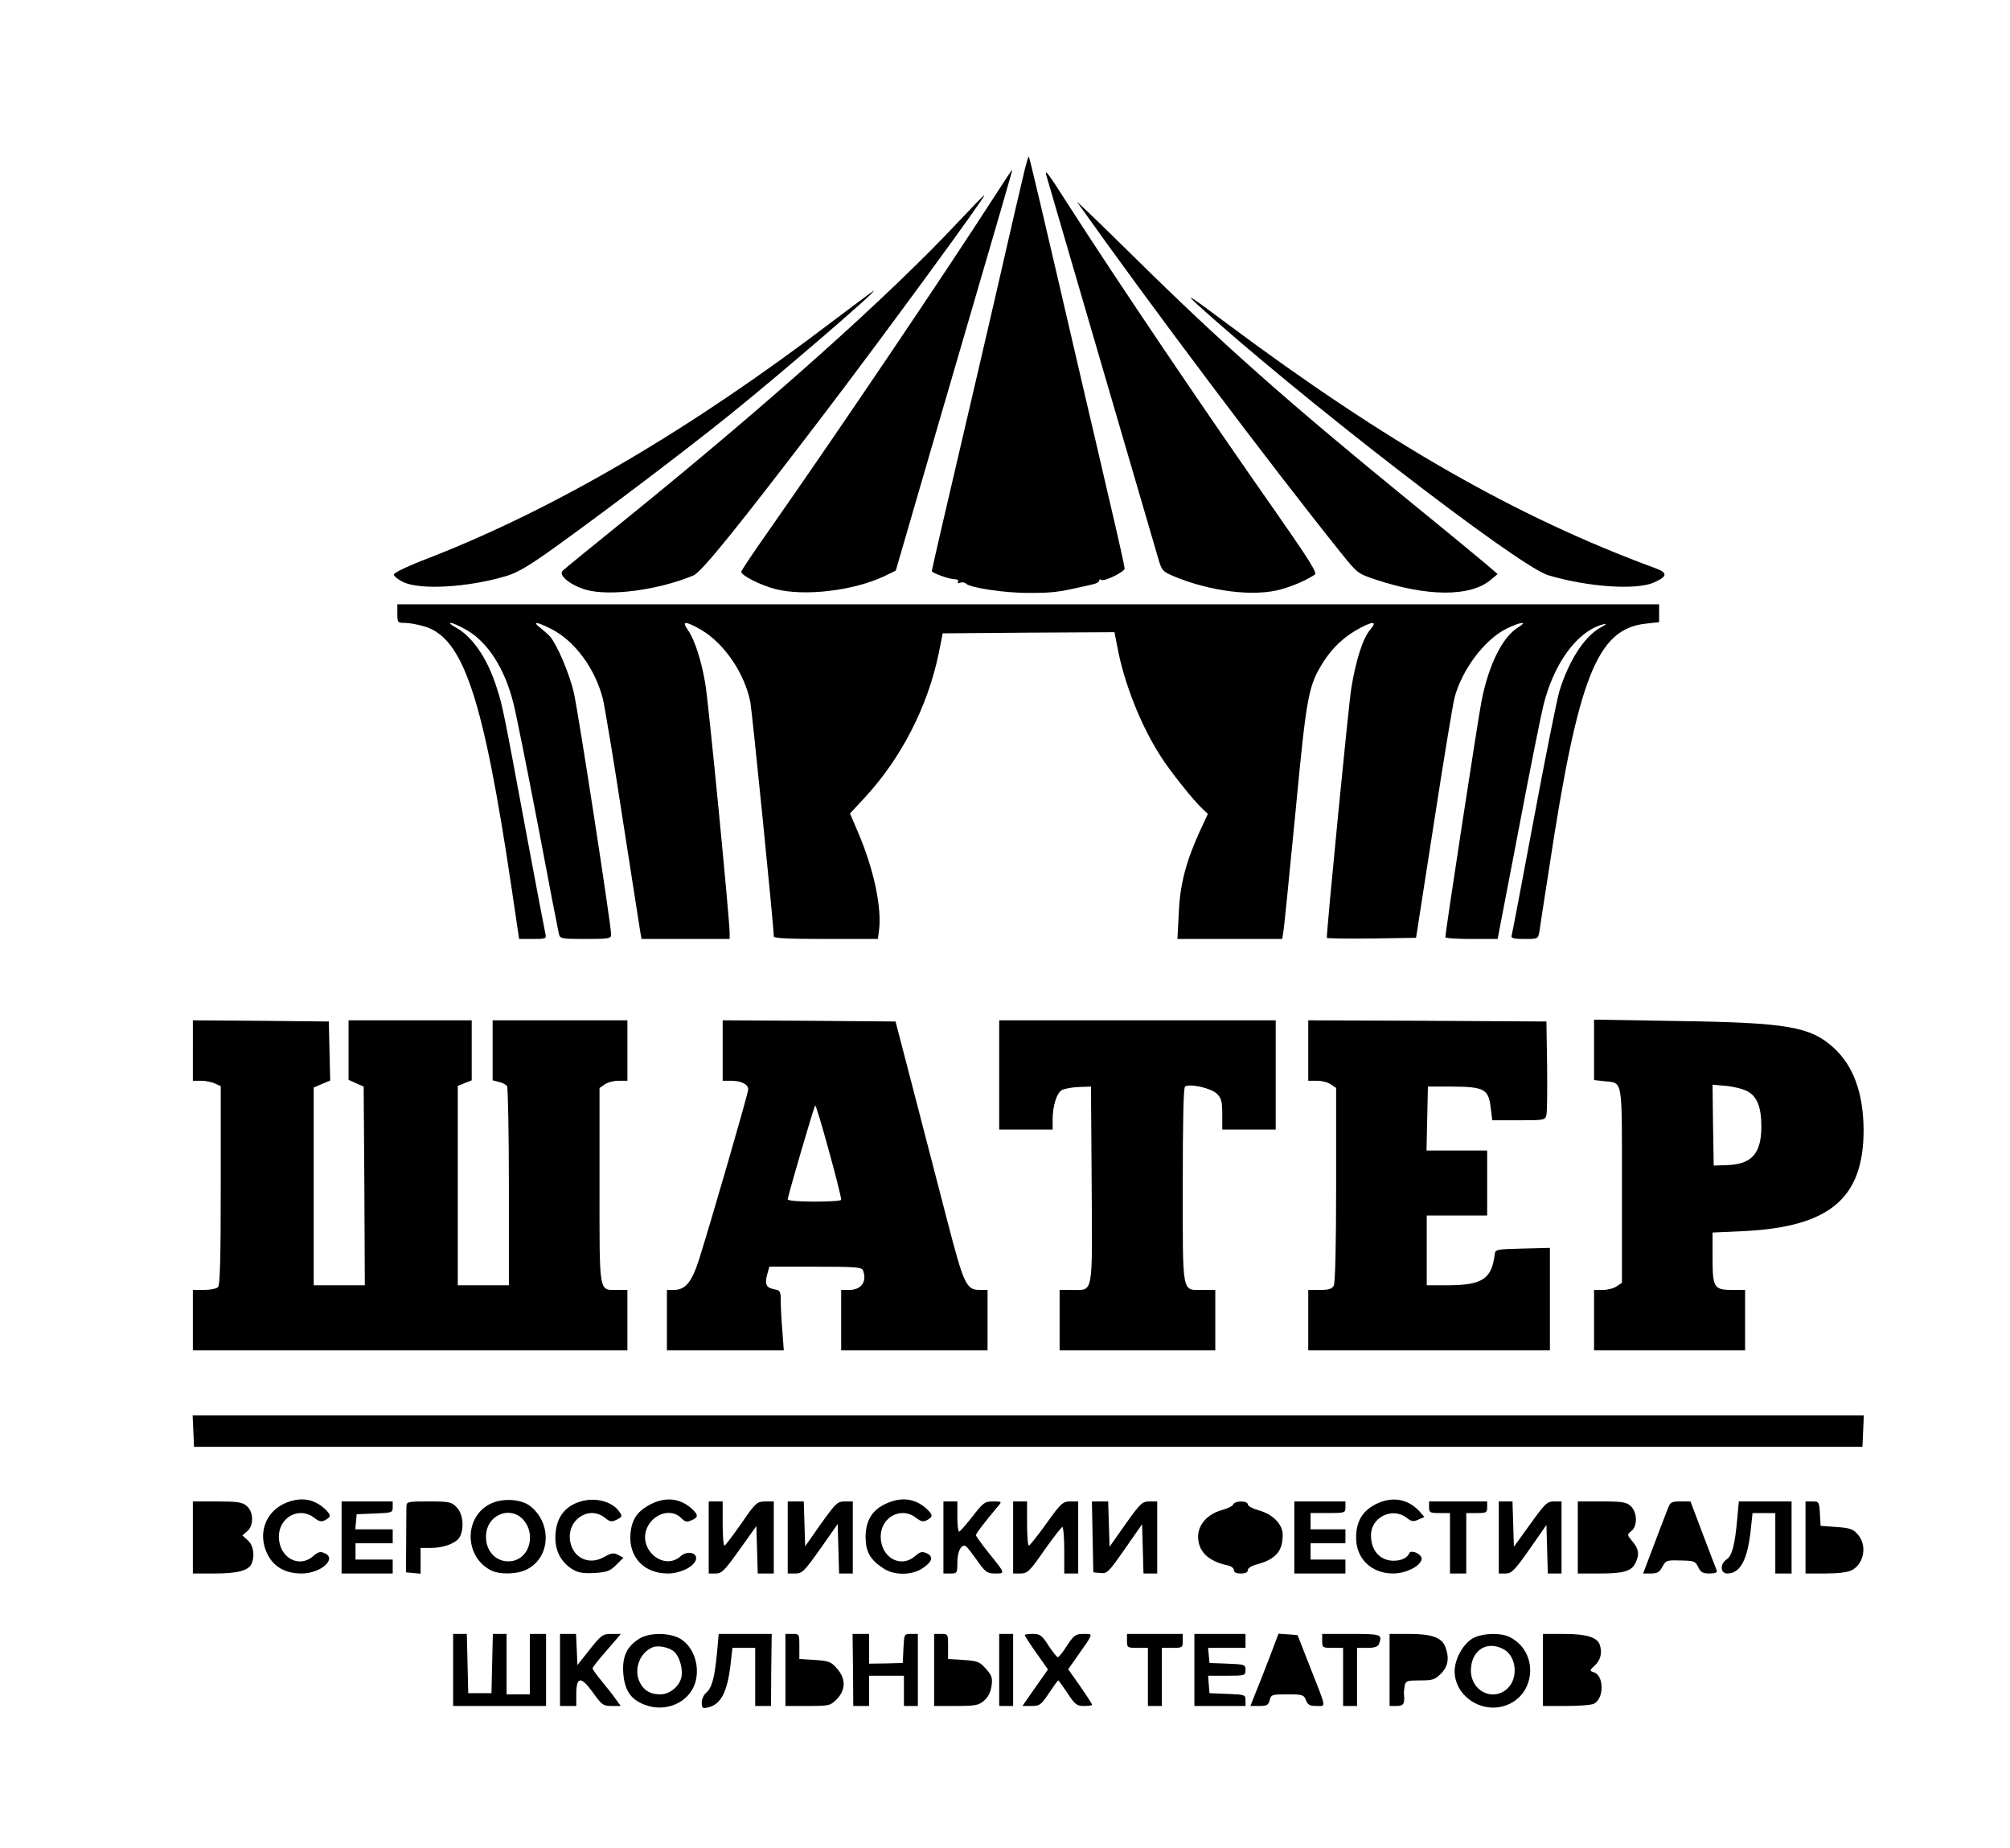
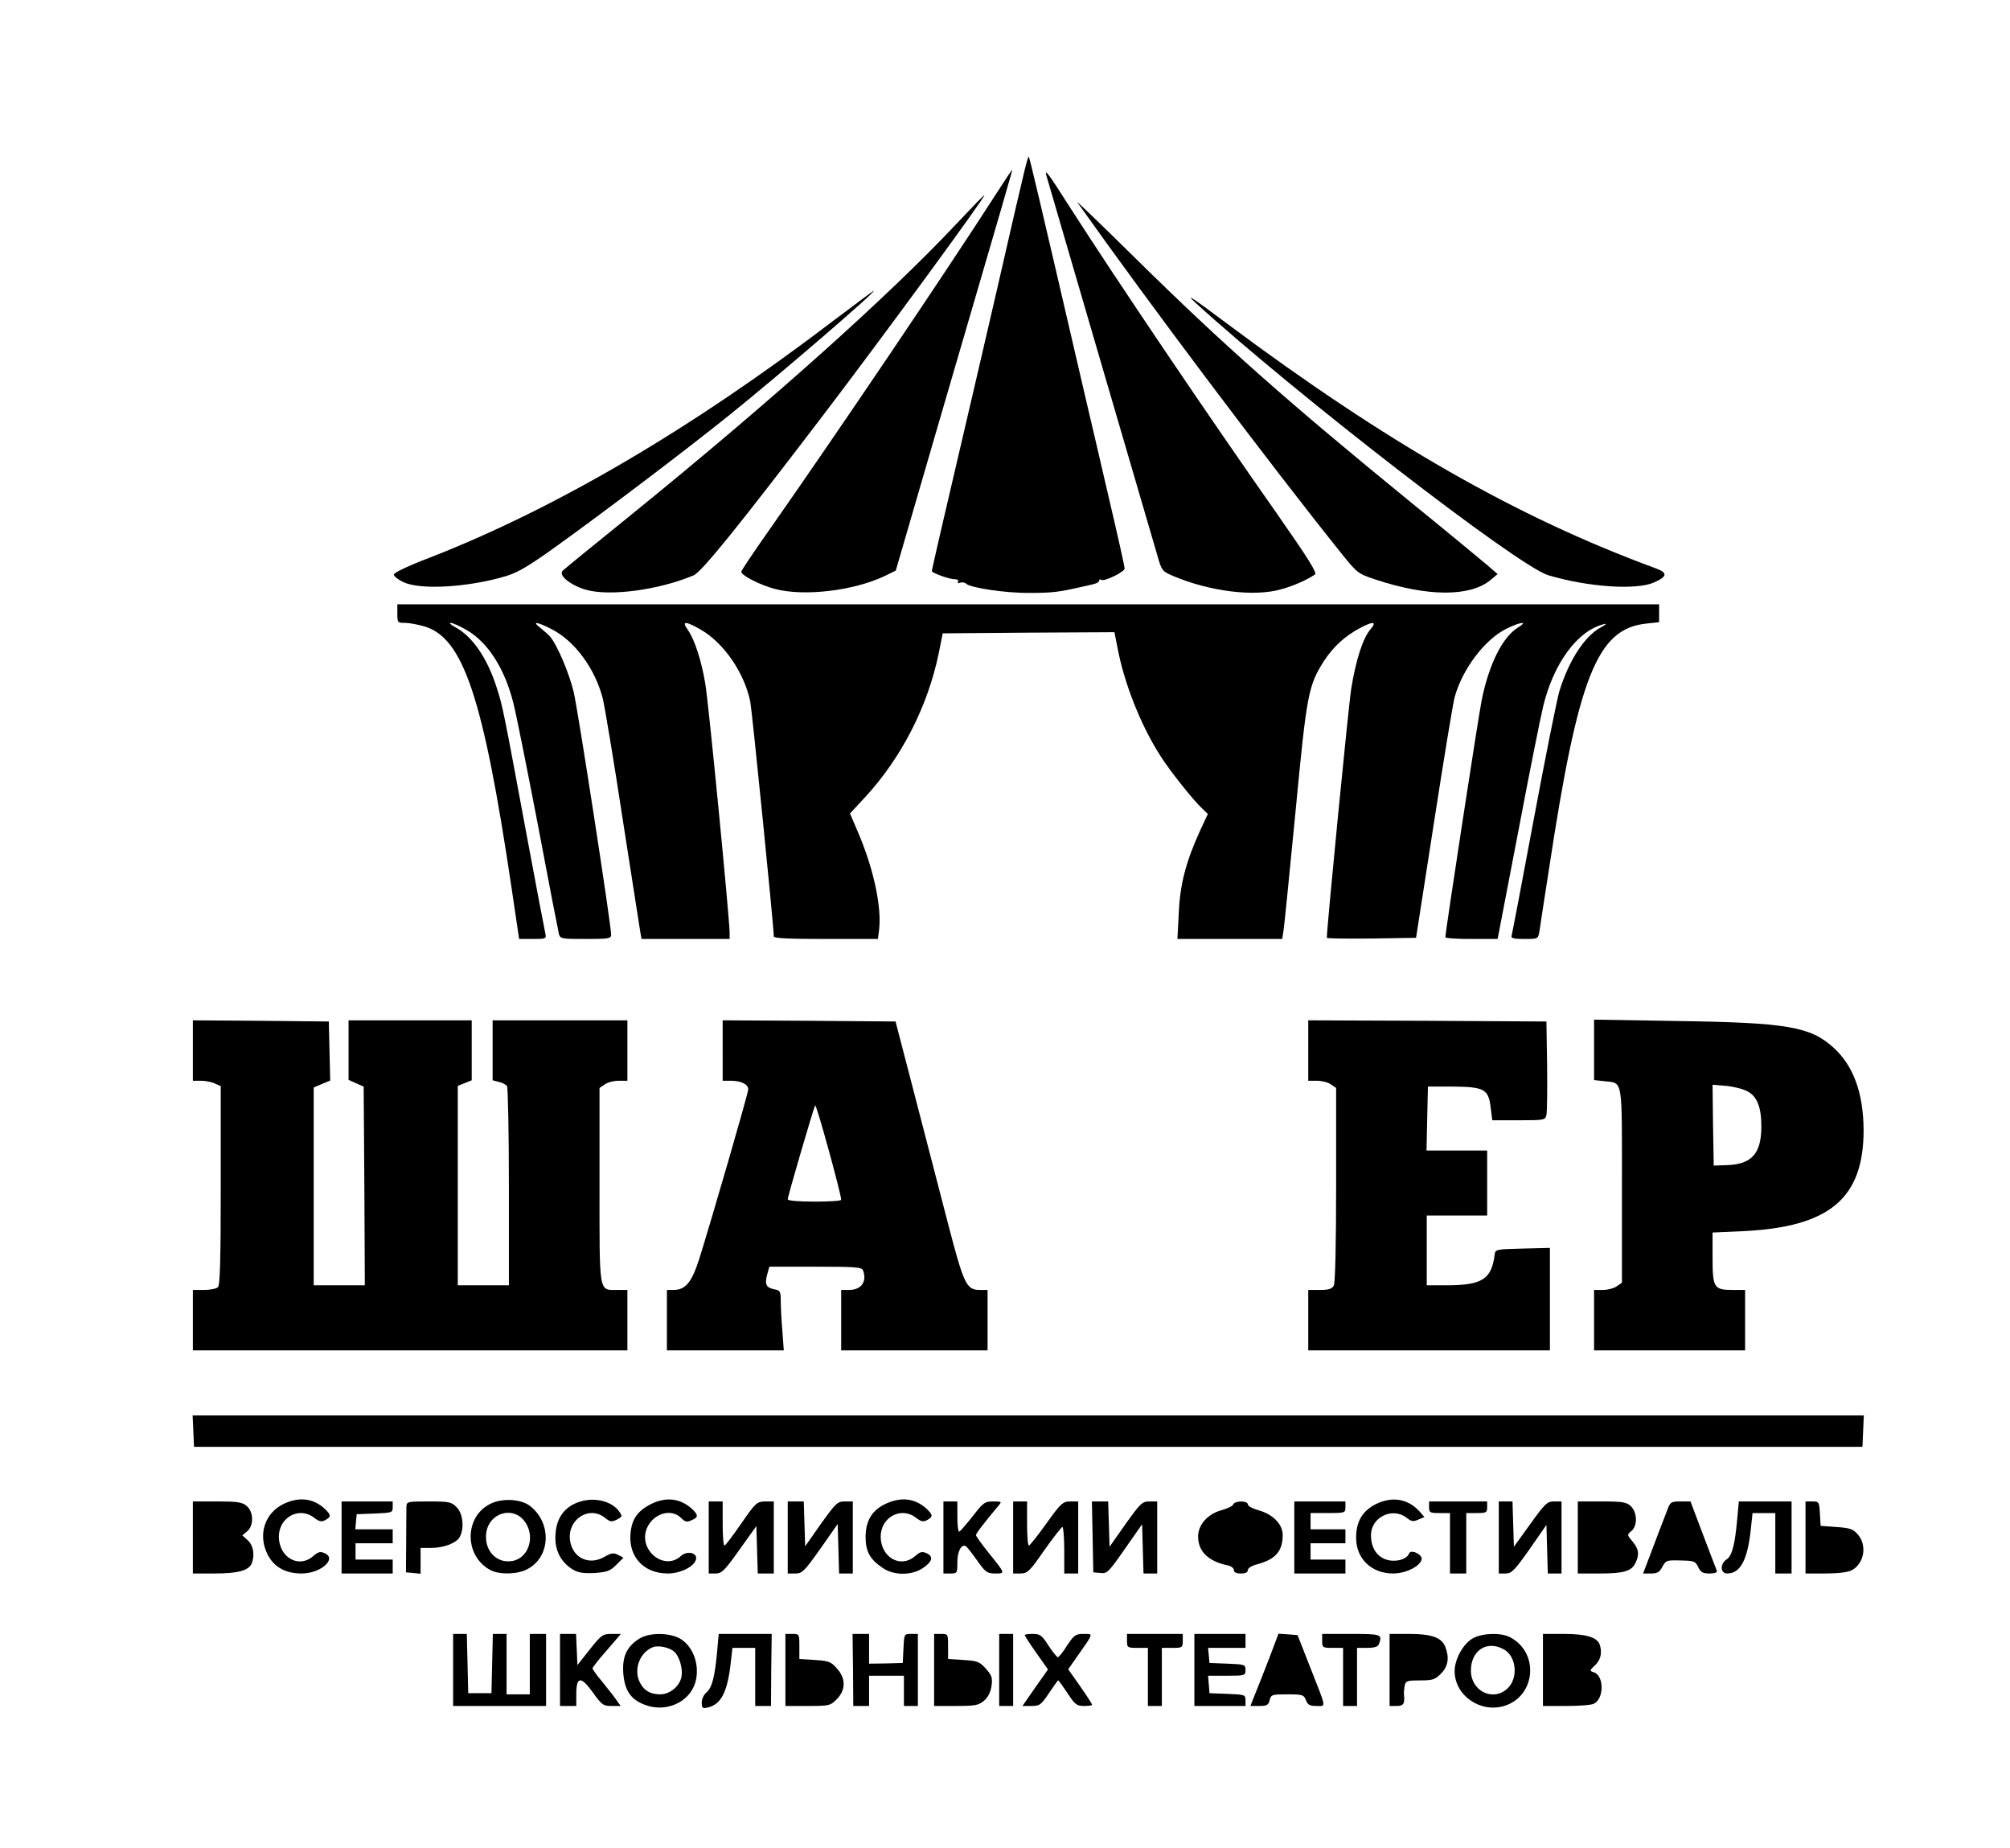
<svg xmlns="http://www.w3.org/2000/svg" version="1.0" width="865pt" height="795pt" viewBox="0 0 865 795" preserveAspectRatio="xMidYMid meet">
  <g transform="translate(0,795) scale(0.1,-0.1)" fill="#000000" stroke="none">
    <path d="M4401 7182 c-13 -53 -40 -171 -61 -262 -35 -156 -204 -883 -291 -1254 -21 -92 -39 -170 -39 -173 0 -8 75 -35 97 -35 13 0 20 -5 16 -11 -4 -6 0 -8 9 -4 9 3 20 1 25 -4 18 -18 170 -41 273 -40 94 0 124 3 220 25 14 3 37 8 53 12 15 3 27 10 27 15 0 6 4 8 10 4 13 -8 100 35 100 49 0 7 -31 147 -70 312 -38 164 -83 358 -100 429 -198 854 -239 1028 -243 1031 -2 2 -14 -40 -26 -94z" />
    <path d="M4285 7113 c-226 -351 -678 -1020 -973 -1441 -67 -95 -122 -177 -122 -182 0 -16 83 -58 145 -74 126 -33 337 -8 471 55 l49 24 192 660 c290 991 311 1065 309 1065 -1 0 -33 -48 -71 -107z" />
    <path d="M4503 7195 c9 -31 456 -1562 478 -1636 18 -64 21 -67 67 -87 158 -67 351 -91 467 -57 54 15 107 39 144 63 10 7 -27 66 -161 258 -302 430 -691 1006 -898 1329 -89 140 -106 162 -97 130z" />
    <path d="M4118 6989 c-292 -311 -800 -766 -1408 -1259 -151 -122 -281 -228 -288 -235 -21 -19 31 -62 98 -82 102 -30 313 -2 464 61 35 14 195 213 552 681 252 330 710 955 700 955 -3 0 -55 -54 -118 -121z" />
    <path d="M4636 7080 c314 -443 818 -1113 1135 -1509 71 -88 72 -89 150 -115 224 -74 407 -74 494 -1 l30 25 -45 39 c-25 21 -171 142 -325 267 -533 435 -806 676 -1190 1054 -142 140 -254 248 -249 240z" />
    <path d="M5144 6648 c431 -393 1390 -1135 1519 -1173 171 -51 379 -65 455 -31 59 26 60 42 4 62 -595 219 -1154 539 -1842 1052 -144 108 -184 135 -136 90z" />
    <path d="M3585 6569 c-612 -466 -1195 -808 -1740 -1020 -87 -33 -150 -63 -150 -71 0 -7 18 -22 40 -32 72 -36 283 -23 445 26 49 15 99 45 205 121 219 157 563 418 750 568 214 172 641 539 625 538 -3 -1 -81 -59 -175 -130z" />
    <path d="M1710 5310 c0 -39 1 -40 33 -40 18 0 56 -7 83 -15 168 -49 254 -308 375 -1122 l33 -223 59 0 c56 0 59 1 54 23 -3 12 -40 207 -82 432 -98 528 -102 548 -127 625 -41 130 -107 225 -183 264 -16 9 -23 16 -15 16 8 0 39 -14 67 -30 93 -53 166 -168 203 -318 11 -43 58 -277 105 -522 46 -245 87 -455 90 -467 5 -22 10 -23 115 -23 101 0 110 2 110 19 0 41 -142 962 -161 1043 -19 80 -71 203 -101 238 -7 9 -26 25 -42 38 -39 30 -17 28 46 -4 101 -51 188 -169 222 -299 8 -33 47 -265 85 -515 39 -250 73 -470 76 -487 l6 -33 189 0 190 0 0 26 c0 58 -91 995 -105 1074 -17 100 -46 189 -75 230 -28 39 -11 39 56 1 100 -58 188 -187 213 -311 8 -44 101 -967 101 -1009 0 -8 62 -11 224 -11 l224 0 5 38 c12 97 -22 261 -90 420 l-35 82 65 70 c156 169 270 391 317 620 l17 85 370 3 369 2 13 -66 c28 -151 100 -335 186 -468 39 -62 141 -190 178 -224 l25 -24 -33 -71 c-61 -133 -87 -232 -92 -354 l-6 -113 226 0 225 0 6 38 c3 20 26 249 51 507 49 513 55 545 124 653 40 60 88 105 156 141 57 30 72 27 41 -9 -31 -37 -61 -130 -81 -253 -11 -67 -105 -1027 -105 -1072 0 -3 86 -4 192 -3 l192 3 77 495 c42 272 82 515 89 540 33 121 129 248 223 295 59 29 96 34 51 6 -68 -41 -127 -160 -158 -316 -14 -69 -156 -997 -156 -1017 0 -5 51 -8 113 -8 l112 0 89 463 c48 254 97 498 108 542 45 182 146 320 258 349 17 5 14 0 -12 -14 -69 -38 -136 -141 -177 -273 -11 -37 -61 -287 -111 -555 -50 -268 -93 -493 -95 -499 -3 -10 12 -13 55 -13 59 0 59 0 65 33 2 17 21 138 41 267 126 831 207 1035 419 1057 l55 6 0 38 0 39 -2715 0 -2715 0 0 -40z" />
    <path d="M830 3430 l0 -130 35 0 c19 0 46 -5 60 -12 l25 -11 0 -427 c0 -318 -3 -429 -12 -438 -7 -7 -34 -12 -60 -12 l-48 0 0 -130 0 -130 935 0 935 0 0 130 0 130 -44 0 c-80 0 -76 -22 -76 450 l0 419 22 15 c12 9 39 16 60 16 l38 0 0 130 0 130 -290 0 -290 0 0 -129 0 -129 27 -7 c15 -3 31 -12 35 -18 4 -7 8 -202 8 -434 l0 -423 -110 0 -110 0 0 429 0 429 30 12 30 12 0 129 0 129 -265 0 -265 0 0 -128 0 -128 33 -15 32 -14 3 -427 2 -428 -110 0 -110 0 0 426 0 425 35 15 36 15 -3 127 -3 127 -292 3 -293 2 0 -130z" />
    <path d="M3110 3430 l0 -130 36 0 c43 0 74 -15 74 -37 0 -17 -160 -568 -211 -730 -32 -100 -59 -133 -110 -133 l-29 0 0 -130 0 -130 251 0 252 0 -6 83 c-4 45 -7 103 -7 128 0 43 -2 47 -29 52 -34 7 -41 21 -29 65 l9 32 198 0 c172 0 200 -2 205 -16 18 -48 -7 -84 -60 -84 l-34 0 0 -130 0 -130 315 0 315 0 0 130 0 130 -33 0 c-59 0 -69 23 -141 300 -36 140 -101 390 -144 555 l-78 300 -372 3 -372 2 0 -130z m510 -642 c0 -5 -52 -8 -115 -8 -69 0 -115 4 -115 10 0 13 111 392 118 404 5 8 112 -381 112 -406z" />
-     <path d="M4300 3325 l0 -235 115 0 115 0 0 43 c0 60 18 115 40 127 11 6 44 12 72 13 l53 2 3 -422 c3 -482 8 -453 -84 -453 l-54 0 0 -130 0 -130 335 0 335 0 0 130 0 130 -54 0 c-91 0 -86 -28 -86 450 0 281 3 421 10 425 22 14 113 -7 137 -31 19 -19 23 -33 23 -89 l0 -65 115 0 115 0 0 235 0 235 -595 0 -595 0 0 -235z" />
    <path d="M5630 3430 l0 -130 38 0 c21 0 48 -7 60 -16 l22 -15 0 -415 c0 -267 -4 -422 -10 -435 -8 -15 -22 -19 -60 -19 l-50 0 0 -130 0 -130 520 0 520 0 0 220 0 221 -117 -3 c-117 -3 -118 -3 -121 -28 -13 -103 -54 -129 -199 -130 l-93 0 0 150 0 150 130 0 130 0 0 140 0 140 -130 0 -131 0 3 138 3 137 106 0 c136 -1 155 -11 164 -90 l7 -55 114 0 c110 0 114 1 119 23 3 12 4 108 3 212 l-3 190 -512 3 -513 2 0 -130z" />
    <path d="M6860 3433 l0 -130 45 -5 c80 -9 75 20 75 -449 l0 -418 -22 -15 c-12 -9 -39 -16 -60 -16 l-38 0 0 -130 0 -130 325 0 325 0 0 130 0 130 -54 0 c-80 0 -86 9 -86 139 l0 108 133 6 c371 18 517 141 517 435 -1 160 -44 277 -130 355 -100 90 -199 107 -667 114 l-363 6 0 -130z m659 -178 c42 -21 61 -68 61 -151 0 -117 -41 -163 -147 -167 l-58 -2 -3 174 -2 174 58 -5 c32 -3 73 -13 91 -23z" />
    <path d="M832 1793 l3 -68 3590 0 3590 0 3 68 3 67 -3596 0 -3596 0 3 -67z" />
    <path d="M1224 1481 c-83 -38 -115 -131 -74 -216 27 -56 77 -85 148 -85 82 0 153 63 100 87 -20 9 -28 7 -51 -13 -62 -53 -146 -5 -147 84 0 85 89 132 153 81 21 -16 31 -18 47 -9 26 14 25 22 -2 48 -49 45 -108 53 -174 23z" />
    <path d="M2113 1481 c-116 -54 -117 -227 -1 -287 38 -20 117 -18 158 5 101 53 105 201 9 273 -38 28 -116 33 -166 9z m141 -72 c52 -62 25 -161 -48 -175 -70 -13 -125 47 -113 124 13 81 110 112 161 51z" />
    <path d="M2499 1490 c-72 -21 -109 -75 -109 -157 0 -57 25 -104 72 -134 26 -16 46 -19 96 -17 54 4 67 8 94 35 l31 31 -23 12 c-19 10 -29 9 -62 -10 -63 -35 -131 -4 -144 67 -17 92 79 158 149 103 23 -19 29 -19 52 -8 23 12 24 15 10 34 -30 44 -103 63 -166 44z" />
    <path d="M2800 1478 c-59 -31 -82 -66 -87 -130 -7 -98 59 -168 161 -168 52 0 109 27 120 57 12 31 -35 44 -64 18 -72 -66 -185 27 -146 120 27 63 104 87 147 44 18 -18 25 -19 45 -10 30 13 30 22 2 49 -51 46 -112 53 -178 20z" />
    <path d="M3814 1481 c-60 -27 -88 -72 -89 -142 0 -64 18 -98 75 -136 46 -32 124 -32 171 0 42 28 47 50 17 64 -20 9 -28 7 -51 -13 -62 -53 -146 -5 -147 84 0 85 89 132 153 81 21 -16 31 -18 47 -9 26 14 25 22 -2 48 -49 45 -108 53 -174 23z" />
    <path d="M5920 1478 c-58 -30 -84 -75 -84 -145 0 -89 66 -153 159 -153 55 0 117 31 123 61 4 21 -47 45 -54 25 -10 -26 -59 -39 -99 -26 -41 14 -65 52 -65 105 0 77 92 122 153 75 22 -17 29 -18 51 -8 l26 11 -22 25 c-50 54 -118 65 -188 30z" />
    <path d="M830 1335 l0 -155 95 0 c100 0 147 13 159 45 13 35 6 77 -18 98 l-23 21 20 17 c30 24 29 85 -2 110 -19 16 -40 19 -127 19 l-104 0 0 -155z" />
    <path d="M1470 1335 l0 -155 110 0 110 0 0 30 0 30 -80 0 -80 0 0 35 0 35 80 0 80 0 0 30 0 30 -81 0 -80 0 3 33 3 32 78 3 c74 3 77 4 77 27 l0 25 -110 0 -110 0 0 -155z" />
    <path d="M1749 1468 c0 -13 -1 -81 -1 -153 l-1 -130 32 -3 31 -3 0 55 0 56 45 0 c55 0 110 21 124 48 20 38 13 101 -14 127 -22 23 -32 25 -120 25 -92 0 -95 -1 -96 -22z" />
    <path d="M3050 1335 l0 -155 30 0 c26 0 38 12 102 102 l73 102 3 -102 3 -102 34 0 35 0 0 155 0 155 -37 0 c-36 -1 -41 -5 -103 -95 -36 -52 -68 -94 -72 -95 -5 0 -8 43 -8 95 l0 95 -30 0 -30 0 0 -155z" />
    <path d="M3390 1335 l0 -155 33 0 c29 0 38 9 107 106 l75 107 3 -107 3 -106 29 0 30 0 0 155 0 155 -34 0 c-32 0 -39 -7 -103 -96 l-68 -97 -3 97 -3 96 -34 0 -35 0 0 -155z" />
    <path d="M4060 1335 l0 -155 30 0 c29 0 30 1 30 49 0 47 18 80 37 68 5 -3 26 -30 48 -61 36 -51 43 -56 78 -56 44 0 45 -2 -30 91 -29 36 -53 70 -53 74 0 7 35 53 98 128 14 16 12 17 -24 17 -36 0 -43 -5 -89 -65 -28 -35 -53 -64 -57 -65 -5 0 -8 29 -8 65 l0 65 -30 0 -30 0 0 -155z" />
    <path d="M4360 1335 l0 -155 33 0 c29 1 38 9 101 100 39 55 74 100 78 100 4 0 8 -45 8 -100 l0 -100 30 0 30 0 0 155 0 155 -34 0 c-32 0 -40 -7 -103 -95 -37 -52 -71 -94 -75 -95 -5 0 -8 43 -8 95 l0 95 -30 0 -30 0 0 -155z" />
    <path d="M4702 1338 l3 -153 31 -3 c29 -3 35 4 105 104 l74 106 3 -106 3 -106 29 0 30 0 0 155 0 155 -33 0 c-31 0 -39 -7 -103 -97 l-69 -98 -3 98 -3 97 -35 0 -35 0 3 -152z" />
    <path d="M5307 1477 c-2 -7 -24 -17 -48 -24 -60 -16 -101 -60 -103 -111 -1 -66 42 -109 127 -127 15 -3 27 -12 27 -20 0 -10 10 -15 30 -15 20 0 30 5 30 15 0 8 17 19 42 25 78 22 108 56 108 126 0 46 -42 89 -104 106 -25 7 -46 18 -46 25 0 17 -56 17 -63 0z" />
    <path d="M5570 1335 l0 -155 110 0 110 0 0 30 0 30 -75 0 -75 0 0 35 0 35 75 0 75 0 0 30 0 30 -75 0 -75 0 0 35 0 35 75 0 c73 0 75 1 75 25 l0 25 -110 0 -110 0 0 -155z" />
    <path d="M6150 1465 c0 -23 4 -25 45 -25 l45 0 0 -130 0 -130 35 0 35 0 0 130 0 130 45 0 c41 0 45 2 45 25 l0 25 -125 0 -125 0 0 -25z" />
    <path d="M6450 1335 l0 -155 29 0 c26 0 38 12 103 104 l73 105 3 -105 3 -104 29 0 30 0 0 155 0 155 -32 0 c-30 0 -39 -9 -103 -98 l-70 -97 -3 98 -3 97 -29 0 -30 0 0 -155z" />
    <path d="M6790 1335 l0 -155 95 0 c104 0 137 10 154 47 17 36 13 59 -13 90 -24 29 -25 30 -5 46 27 23 25 80 -3 107 -19 17 -35 20 -125 20 l-103 0 0 -155z" />
    <path d="M7179 1463 c-15 -38 -56 -145 -84 -220 l-24 -63 34 0 c28 0 37 6 49 29 15 27 18 29 78 27 58 -1 64 -3 76 -28 11 -23 20 -28 49 -28 24 0 34 4 31 13 -3 6 -29 76 -59 154 l-54 143 -43 0 c-37 0 -44 -3 -53 -27z" />
    <path d="M7476 1413 c-10 -110 -22 -156 -45 -172 -30 -19 -28 -61 2 -61 57 0 88 59 102 194 l7 66 49 0 49 0 0 -130 0 -130 35 0 35 0 0 155 0 155 -114 0 -113 0 -7 -77z" />
    <path d="M7770 1335 l0 -155 85 0 c55 0 96 5 114 14 53 28 67 106 27 153 -21 24 -33 29 -93 33 l-68 5 -3 53 c-3 50 -4 52 -33 52 l-29 0 0 -155z" />
    <path d="M1950 765 l0 -155 200 0 200 0 0 155 0 155 -35 0 -35 0 0 -130 0 -130 -50 0 -50 0 0 130 0 130 -30 0 -29 0 -3 -127 -3 -128 -50 0 -50 0 -3 128 -3 127 -29 0 -30 0 0 -155z" />
    <path d="M2410 765 l0 -155 35 0 35 0 0 49 c0 78 19 81 70 11 40 -56 46 -60 82 -60 l39 0 -20 28 c-11 16 -38 50 -60 77 -23 27 -41 53 -41 57 0 4 27 39 61 77 l61 71 -40 0 c-38 0 -44 -4 -94 -67 l-53 -67 -3 67 -3 67 -34 0 -35 0 0 -155z" />
    <path d="M2752 900 c-53 -33 -74 -75 -70 -145 5 -76 31 -117 93 -140 88 -34 188 8 216 92 25 78 -10 171 -77 199 -49 20 -123 18 -162 -6z m150 -57 c22 -20 37 -72 31 -107 -8 -41 -50 -76 -92 -76 -45 0 -74 19 -91 59 -22 55 6 123 60 144 23 9 72 -1 92 -20z" />
    <path d="M3086 843 c-10 -109 -22 -155 -46 -175 -11 -9 -20 -28 -20 -43 0 -25 3 -27 28 -21 56 14 83 67 97 194 l7 62 49 0 49 0 0 -125 0 -125 34 0 34 0 1 155 2 155 -114 0 -114 0 -7 -77z" />
    <path d="M3380 765 l0 -155 96 0 c92 0 97 1 125 29 39 40 40 89 0 133 -25 29 -35 32 -95 36 l-66 4 0 54 c0 53 0 54 -30 54 l-30 0 0 -155z" />
    <path d="M3671 765 l1 -155 34 0 34 0 0 65 0 65 75 0 75 0 0 -65 0 -65 30 0 30 0 0 155 0 155 -30 0 c-29 0 -29 -1 -32 -62 l-3 -63 -72 -2 -73 -1 0 64 0 64 -35 0 -36 0 2 -155z" />
    <path d="M4020 765 l0 -155 94 0 c84 0 98 3 121 23 17 14 28 36 32 63 5 36 1 46 -25 75 -27 30 -36 33 -96 37 l-66 4 0 54 c0 53 0 54 -30 54 l-30 0 0 -155z" />
    <path d="M4300 765 l0 -155 30 0 30 0 0 155 0 155 -30 0 -30 0 0 -155z" />
    <path d="M4410 915 c0 -3 22 -38 50 -77 l50 -71 -55 -78 -55 -79 38 0 c36 0 42 4 76 55 20 30 38 55 40 55 2 0 20 -25 40 -55 32 -49 40 -55 71 -55 19 0 35 2 35 5 0 3 -23 39 -51 79 l-52 74 45 64 c65 93 64 88 21 88 -34 0 -41 -5 -71 -50 -17 -28 -35 -50 -40 -50 -4 0 -22 23 -40 50 -28 44 -36 50 -67 50 -19 0 -35 -2 -35 -5z" />
    <path d="M4850 890 c0 -29 2 -30 45 -30 l45 0 0 -125 0 -125 30 0 30 0 0 125 0 125 45 0 c43 0 45 1 45 30 l0 30 -120 0 -120 0 0 -30z" />
    <path d="M5140 765 l0 -155 110 0 110 0 0 25 c0 23 -3 24 -77 27 l-78 3 -3 38 -3 37 80 0 c79 0 81 1 81 25 0 23 -3 24 -77 27 l-78 3 -3 33 -3 32 80 0 81 0 0 30 0 30 -110 0 -110 0 0 -155z" />
    <path d="M5465 823 c-21 -54 -48 -124 -61 -155 l-23 -58 39 0 c32 0 39 4 44 25 6 24 10 25 76 25 66 0 71 -2 80 -25 8 -20 16 -25 45 -25 43 0 45 -16 -28 170 l-53 135 -41 3 -41 3 -37 -98z" />
    <path d="M5690 890 c0 -29 2 -30 45 -30 l45 0 0 -125 0 -125 30 0 30 0 0 125 0 125 44 0 c31 0 46 5 50 16 16 42 12 44 -119 44 l-125 0 0 -30z" />
    <path d="M5980 765 l0 -155 30 0 c30 0 36 9 32 50 -1 8 1 25 3 38 5 20 11 22 66 22 54 0 64 3 90 29 31 31 37 68 19 115 -15 40 -58 56 -155 56 l-85 0 0 -155z" />
    <path d="M6340 902 c-42 -22 -80 -90 -80 -142 0 -104 109 -181 213 -150 136 41 153 230 25 296 -38 20 -117 18 -158 -4z m129 -47 c58 -29 67 -128 16 -172 -63 -55 -155 -7 -155 79 0 86 67 131 139 93z" />
    <path d="M6640 765 l0 -155 101 0 c55 0 109 4 119 10 44 23 43 121 -1 135 -19 6 -19 8 5 30 25 23 32 56 20 90 -12 31 -59 45 -154 45 l-90 0 0 -155z" />
  </g>
</svg>